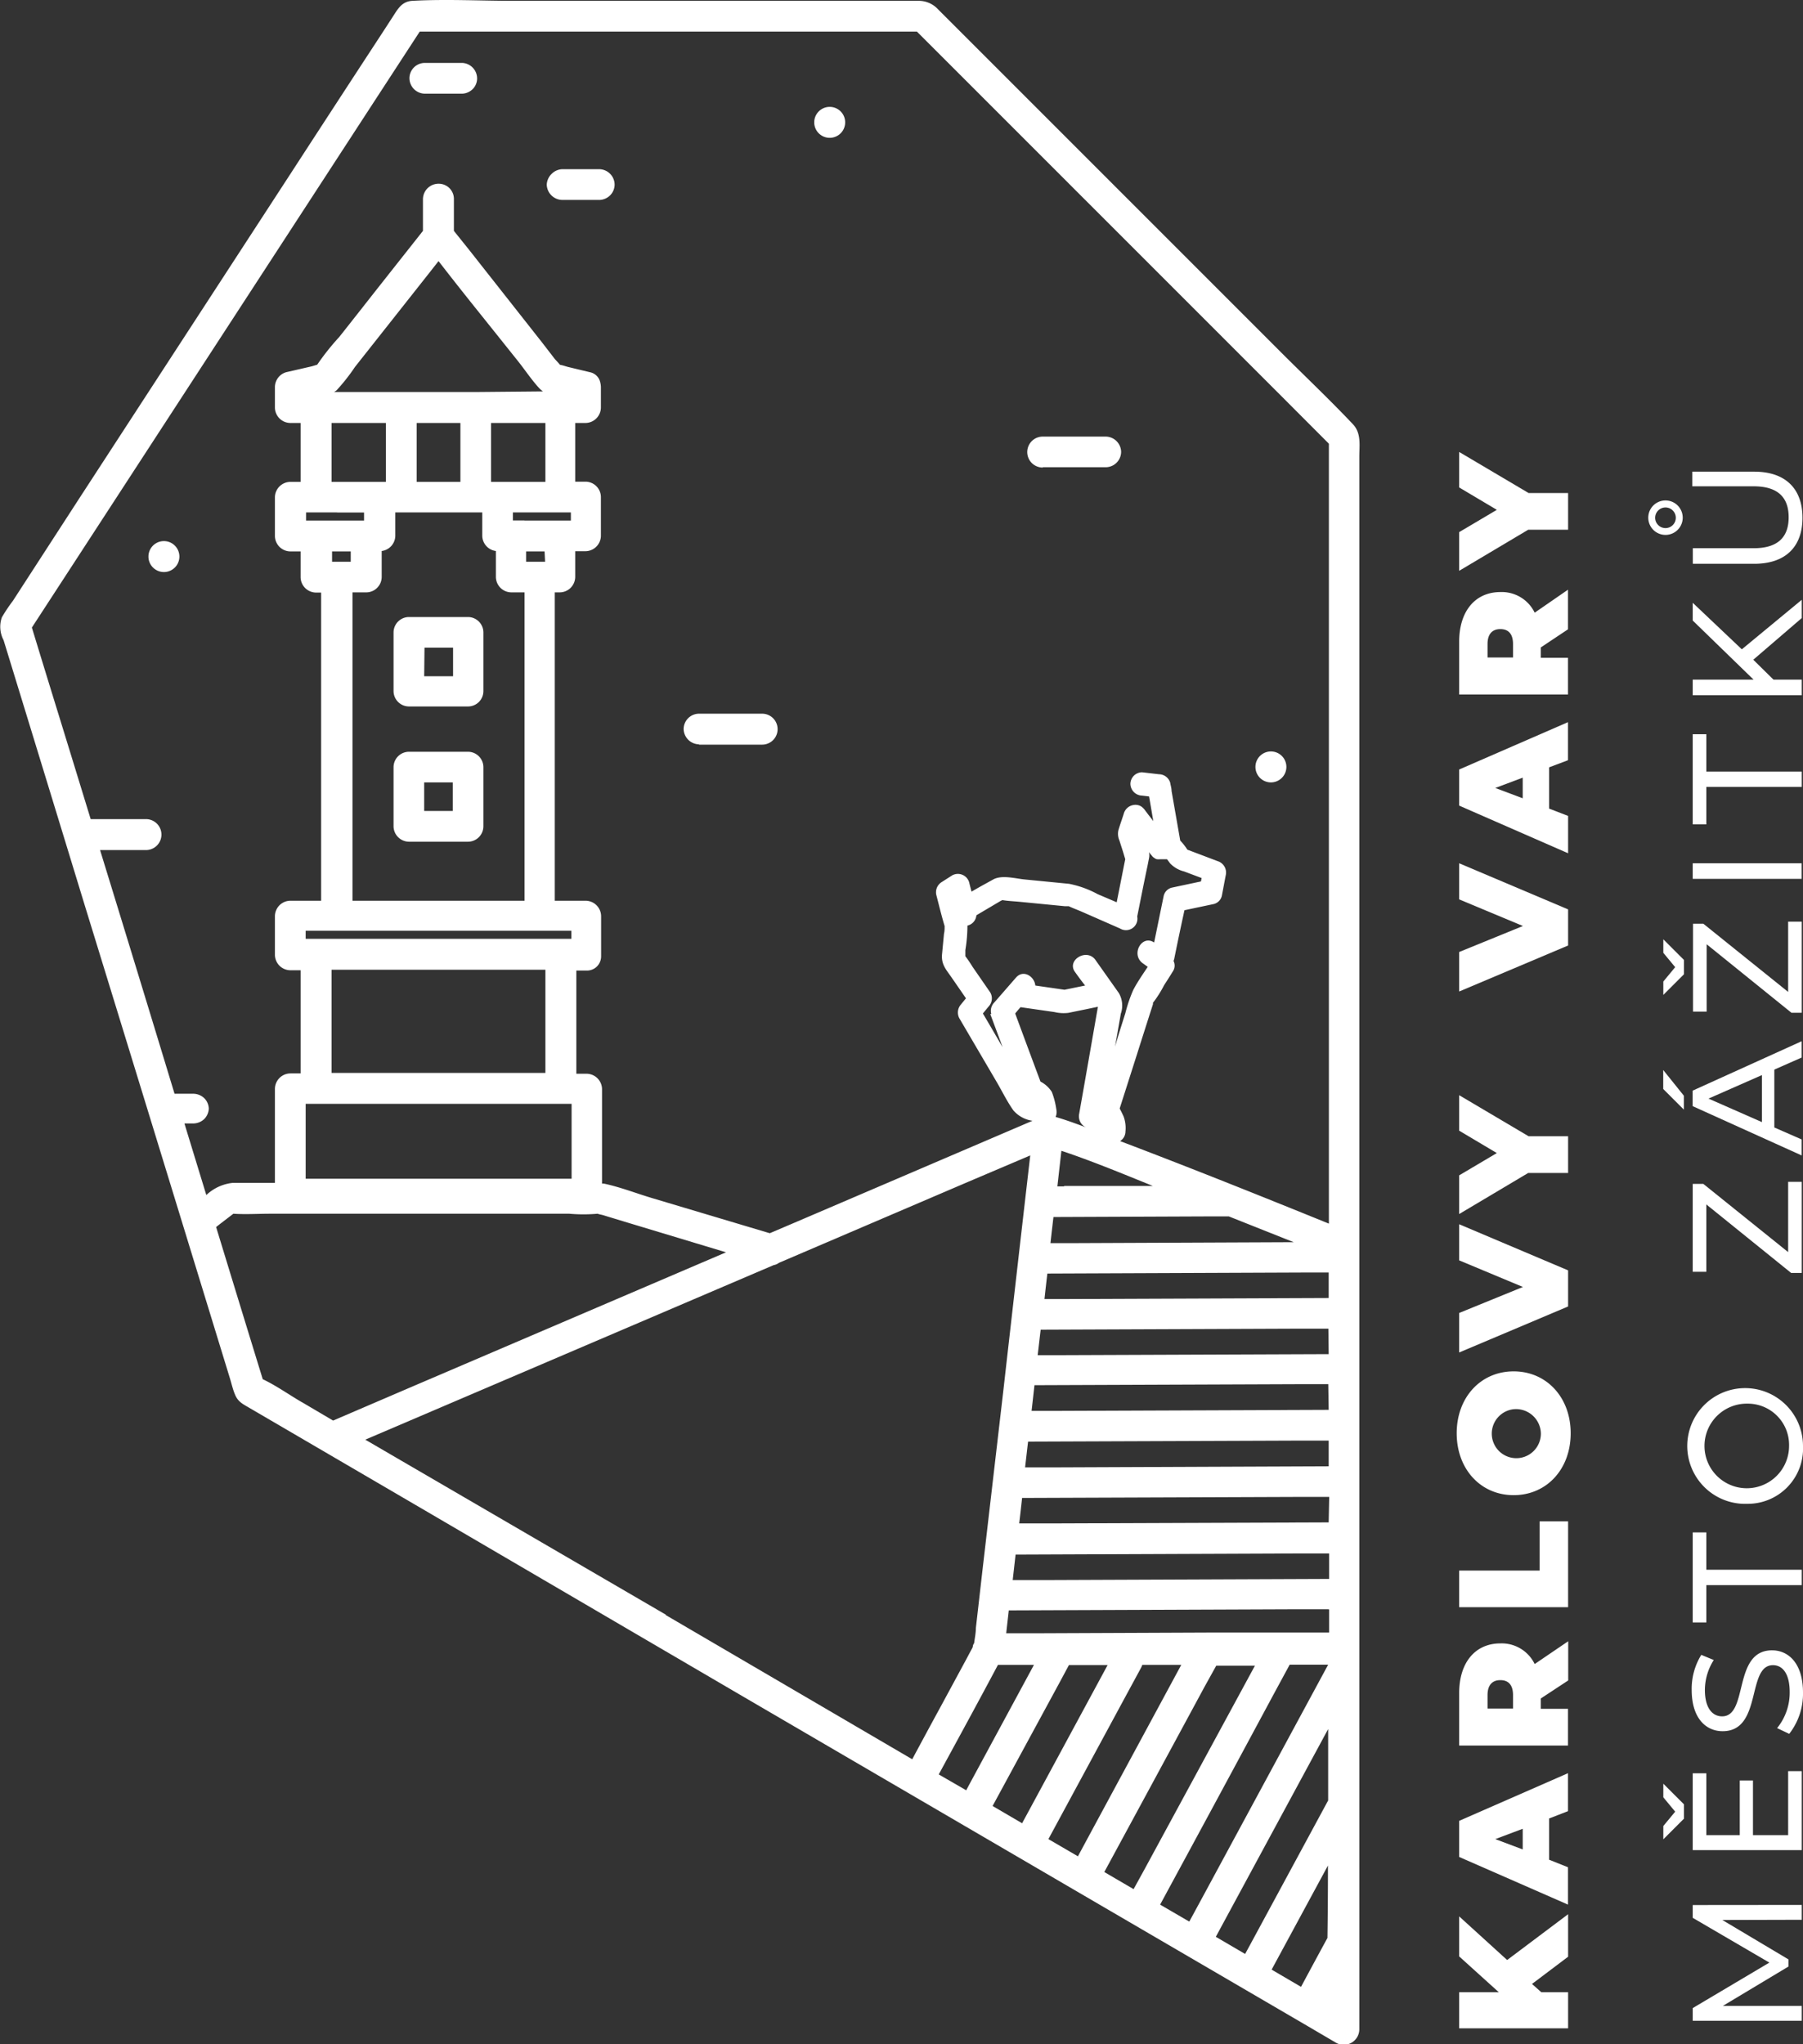
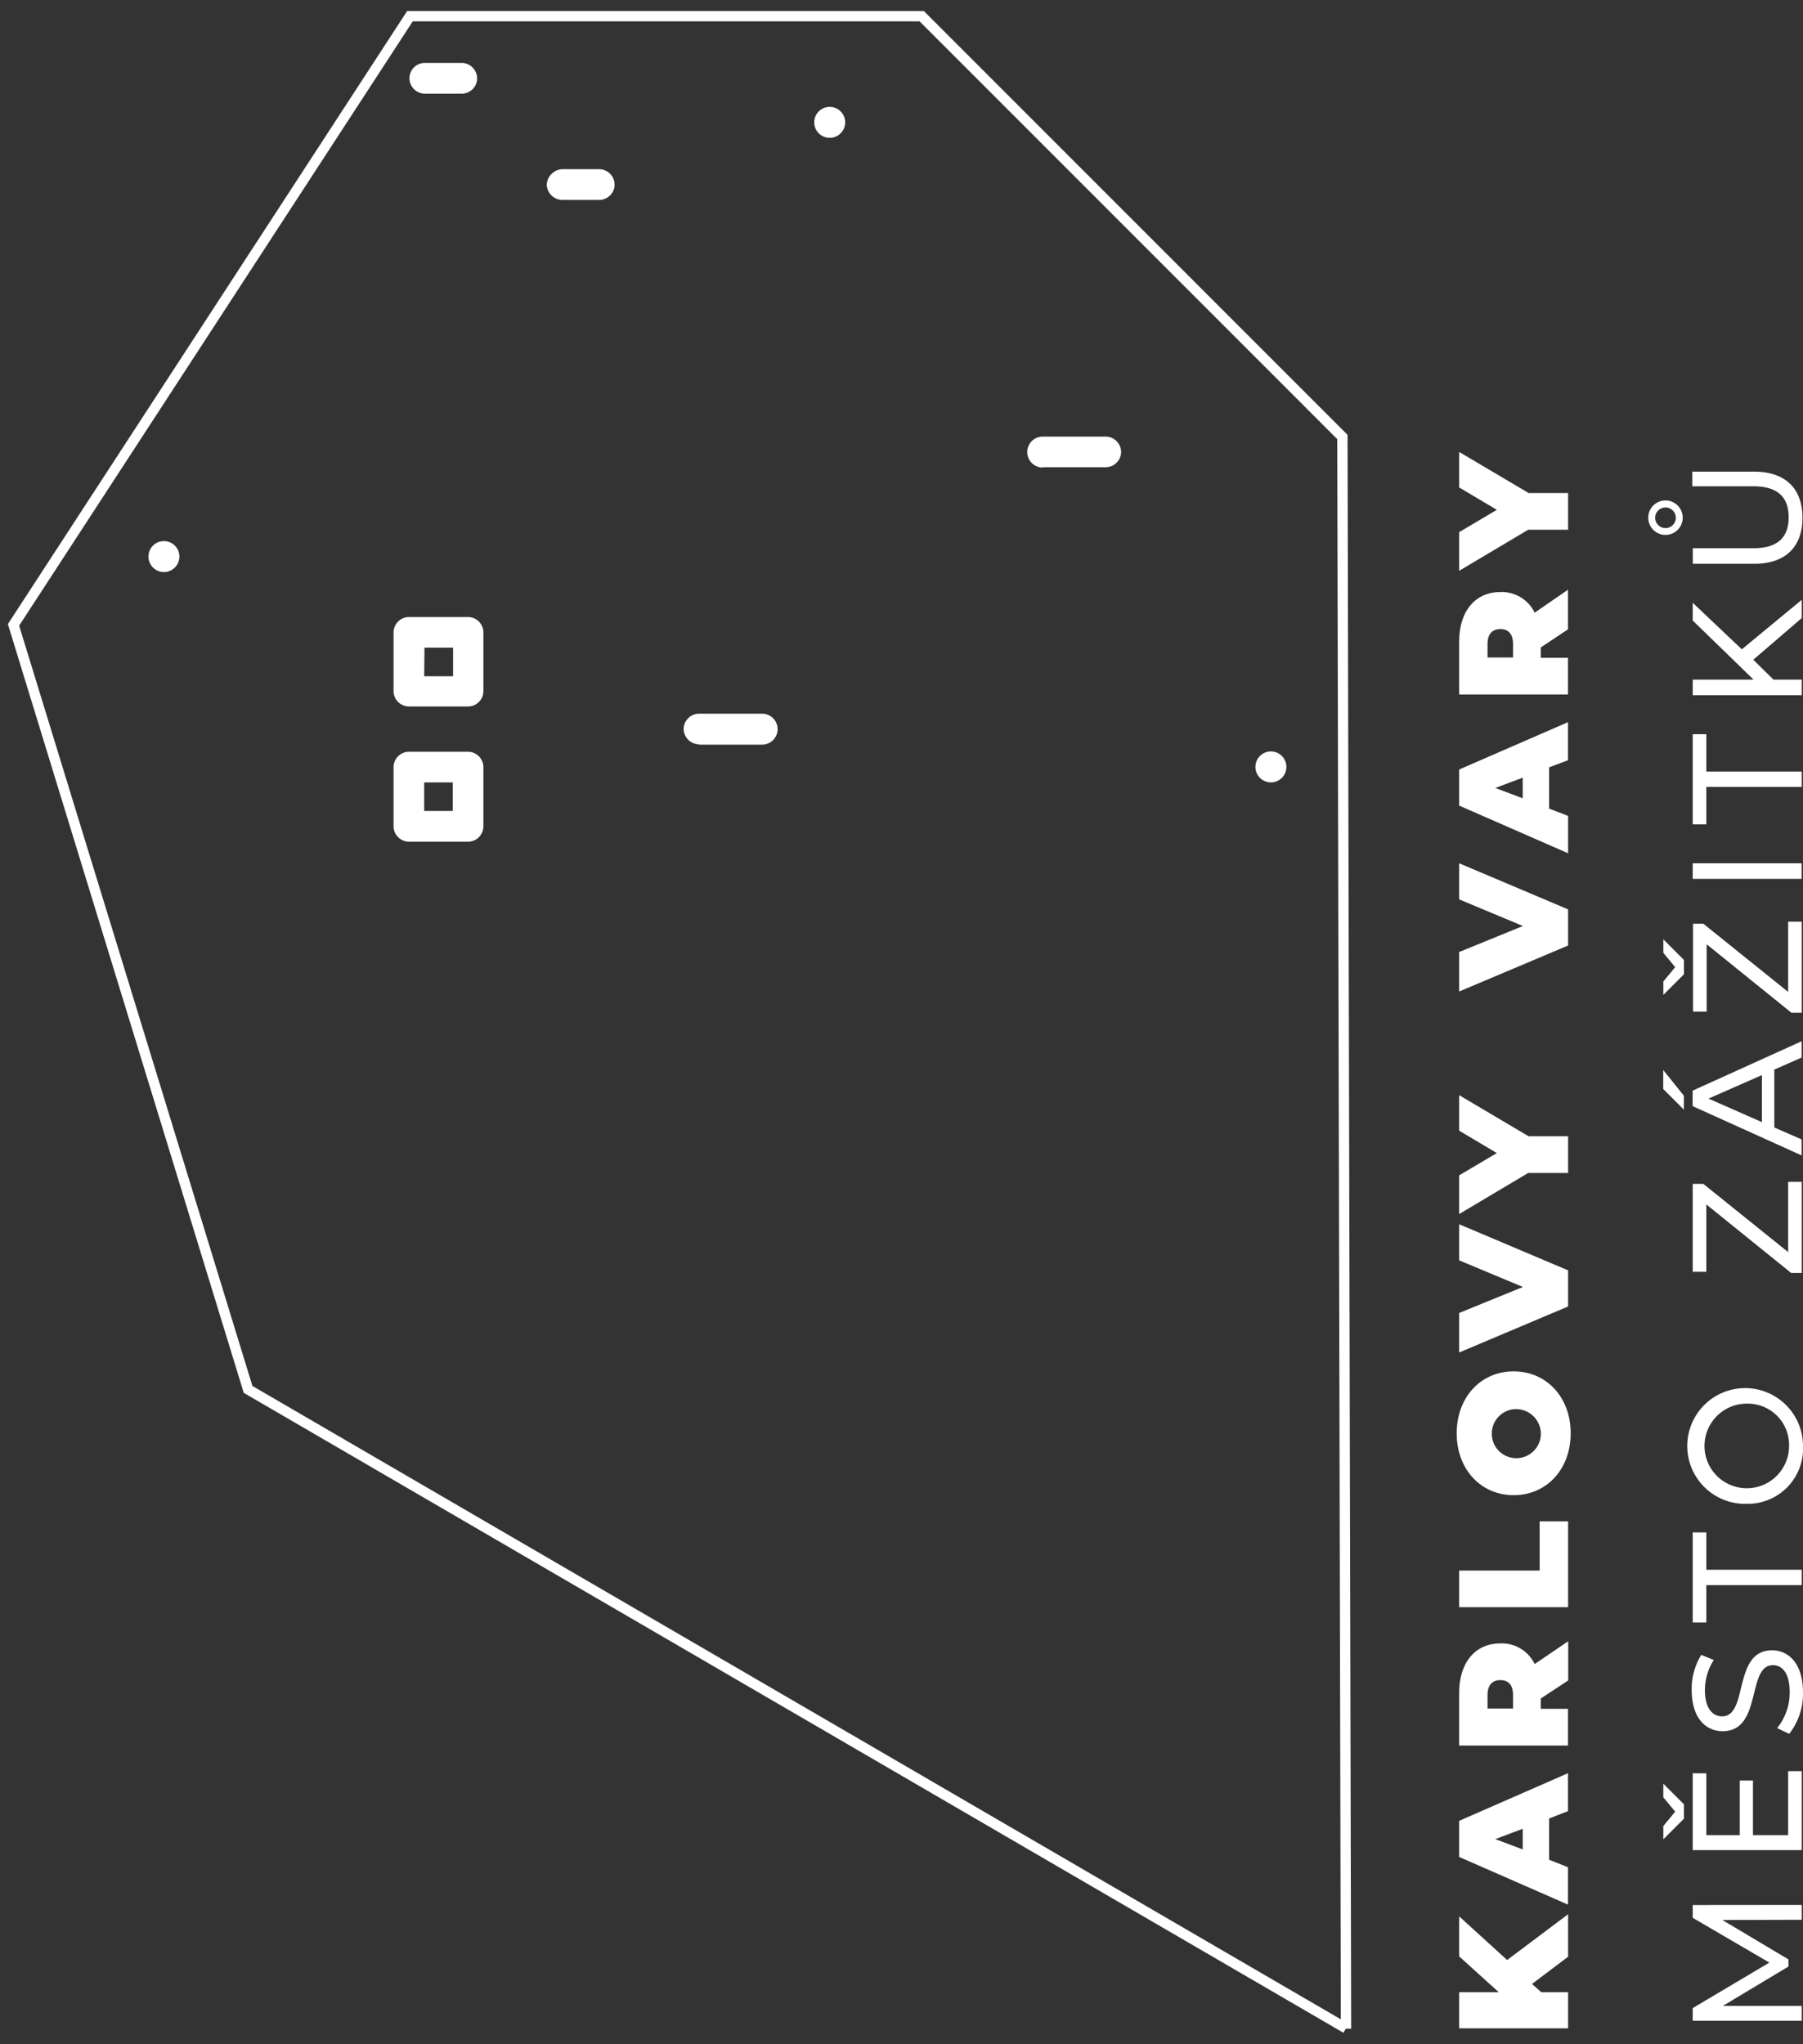
<svg xmlns="http://www.w3.org/2000/svg" viewBox="0 0 174.78 198.14">
  <rect x="0" y="0" width="174.78" height="198.14" fill="#333333" stroke="none" />
  <title>Město zážitků - Karlovy Vary</title>
  <defs>
    <style>.svg-ico-mestozazitku {
            fill: none;
            stroke: #fff;
            stroke-miterlimit: 10;
            }

            .cls-2 {
            fill: #fff;
            }</style>
  </defs>
  <g id="Layer_2" data-name="Layer 2">
    <g id="Layer_1-2" data-name="Layer 1">
      <path class="svg-ico-mestozazitku" d="M130.48,196.61,24.05,134.68,1.31,60.57l38.43-59H89.35l40.78,40.79s.35,153.87.35,154.29" />
      <path class="cls-2" d="M41.18,9.08h3.64a1.54,1.54,0,0,0,1-.44,1.47,1.47,0,0,0,.43-1.05A1.51,1.51,0,0,0,44.82,6.1H41.18a1.49,1.49,0,0,0-1.49,1.49,1.51,1.51,0,0,0,1.49,1.49" />
      <path class="cls-2" d="M54.5,19.38h3.64a1.54,1.54,0,0,0,1-.44,1.49,1.49,0,0,0,.44-1.05,1.51,1.51,0,0,0-1.49-1.49H54.5a1.53,1.53,0,0,0-1,.43A1.56,1.56,0,0,0,53,17.89a1.53,1.53,0,0,0,1.49,1.49" />
      <path class="cls-2" d="M67.76,72.18h6.12a1.49,1.49,0,0,0,0-3H67.76a1.5,1.5,0,0,0-1.49,1.48,1.52,1.52,0,0,0,1.49,1.49" />
      <path class="cls-2" d="M15.89,52.45a1.49,1.49,0,0,0,0,3,1.49,1.49,0,0,0,0-3" />
      <path class="cls-2" d="M123.2,75.84a1.49,1.49,0,0,0,0-3,1.49,1.49,0,0,0,0,3" />
      <path class="cls-2" d="M80.43,13.36a1.49,1.49,0,0,0,0-3,1.49,1.49,0,0,0,0,3" />
      <path class="cls-2" d="M38.15,66.32V67a1.5,1.5,0,0,0,1.48,1.48h5.75A1.49,1.49,0,0,0,46.86,67V61.29a1.5,1.5,0,0,0-1.48-1.48H39.63a1.5,1.5,0,0,0-1.48,1.48Zm3-3.54h2.77v2.77H41.12Z" />
      <path class="cls-2" d="M45.38,72.87H39.63a1.5,1.5,0,0,0-1.48,1.49V80.1a1.51,1.51,0,0,0,1.48,1.49h5.75a1.5,1.5,0,0,0,1.48-1.49V74.36a1.5,1.5,0,0,0-1.48-1.49m-1.49,5.74H41.12V75.84h2.77Z" />
-       <path class="cls-2" d="M131.77,155.16V44.29c0-1.14.21-2.3-.63-3.18-2.24-2.37-4.61-4.61-6.91-6.91L111.35,21.32,90.93.9A2.54,2.54,0,0,0,89,.08c-1.37,0-2.75,0-4.12,0H49.8c-3.26,0-6.57-.18-9.83,0-1,.06-1.38.75-1.86,1.49-.71,1.1-1.43,2.2-2.15,3.3Q32,10.93,28.06,17L7.73,48.24l-6.48,10A15.9,15.9,0,0,0,.18,59.84a2.78,2.78,0,0,0,.17,2.22Q4.32,75,8.29,88q5.4,17.55,10.78,35.11l3.21,10.47c.16.51.28,1.07.49,1.57.29.73.76.94,1.37,1.3l17.12,10,30.77,18,32.55,19,21.83,12.74,3.12,1.83a1.51,1.51,0,0,0,2.24-1.29V155.16m-30.6-2h-3l.28-2.47,27.71-.11h2.68v2.47l-27.63.11m27.63,2.87v2.22l-11.84,0h0l-16.82.07H97.54c.08-.74.17-1.48.25-2.22l28.18-.11h2.83m0-8.42-27,.1-3,0c.1-.82.19-1.65.28-2.47l26.9-.1h2.87Zm-27-5.33H99.37c.1-.84.19-1.67.29-2.5l26.66-.1h2.48v2.49l-27,.11m27-5.58-26,.1H100l.28-2.49,26-.1h2.48ZM96,98.31c.4,1.06.79,2.12,1.19,3.19-.64-1.09-1.27-2.18-1.91-3.26l.54-.66A1.15,1.15,0,0,0,96,96.21l-1.74-2.52a10.89,10.89,0,0,0-.68-1c0-.19,0-.45,0-.6a14.39,14.39,0,0,0,.2-2.37,1.12,1.12,0,0,0,.87-1L97,87.33l.17-.08h0c.54.09,1.09.11,1.63.16l4.41.43.39,0c.39.19.82.34,1.21.51L108.57,90a1.11,1.11,0,0,0,1.67-1.16c.33-1.64.65-3.28,1-4.92l.14-.72a1.36,1.36,0,0,0,0-.6l.16.21.1.11a1.22,1.22,0,0,0,.15.17l.09.06a.82.82,0,0,0,.26.14s0,0,.07,0a.37.37,0,0,0,.15,0,.66.66,0,0,0,.15,0H113l.13,0,.3.4a2.79,2.79,0,0,0,1.35.78l1.7.64-.06.33-2.82.6a1.08,1.08,0,0,0-.79.78l-.93,4.54c-1.18-.8-2.28,1.13-1.12,2l.5.36c-.49.73-1,1.47-1.4,2.23a14,14,0,0,0-.77,2.26c-.34,1.08-.69,2.16-1,3.25l.56-3.2a2.41,2.41,0,0,0-.19-2l-2.27-3.21c-.83-1.17-2.79,0-2,1.14.32.45.64.89,1,1.34l-2,.41-2.83-.41c-.07-.87-1.16-1.6-1.88-.76l-2.1,2.41a1.15,1.15,0,0,0-.29,1.1M103.15,115h-.65l.39-3.45c3,1,6,2.25,8.87,3.41l-8.61,0M117,117.91h2.12l6.29,2.5-21.28.09h-2.3l.12-1.07.17-1.46,14.88-.06M98.94,97.63l3.27.47a3.85,3.85,0,0,0,1.35.08l1.72-.35,1.15-.24q-.9,5.18-1.81,10.34a1.19,1.19,0,0,0,.52,1.28l.11.06c-1-.37-1.94-.72-2.92-1a1.21,1.21,0,0,0,.07-.73,7.59,7.59,0,0,0-.44-1.7,2.86,2.86,0,0,0-1.1-1q-1.23-3.3-2.45-6.6c.17-.21.35-.42.53-.62m29.86,33.64-26,.1h-2.21c.1-.82.19-1.65.29-2.47l25.31-.1h2.58Zm-25.43-5.34h-2.12c.09-.83.18-1.65.28-2.47l24.75-.1h2.52v2.47l-25.43.1M18,109.3l-.12-.4h.87a1.56,1.56,0,0,0,1.06-.44,1.53,1.53,0,0,0,.43-1,1.49,1.49,0,0,0-.43-1,1.56,1.56,0,0,0-1.06-.44H16.92Q13.32,94.16,9.7,82.4h4.45a1.49,1.49,0,0,0,0-3H8.79q-1.53-5-3.07-10Q4.4,65.13,3.09,60.83l12.69-19.5L36.41,9.63l4.28-6.57H88.88l13.35,13.35,22,22,4.59,4.6v51.6q0,12,0,24c-6.73-2.73-13.46-5.43-20.24-8a1.1,1.1,0,0,0,.52-.93,3.27,3.27,0,0,0-.18-1.46c-.12-.26-.25-.52-.38-.77l1.68-5.26c.39-1.24.79-2.48,1.18-3.71l.37-1.15a.65.65,0,0,1,0-.13h0a11,11,0,0,0,1.07-1.69c.29-.45.58-.9.86-1.36a1,1,0,0,0,.06-1l.06-.17c.32-1.58.65-3.16,1-4.75l2.84-.6a1.07,1.07,0,0,0,.78-.78c.13-.67.25-1.33.38-2a1.16,1.16,0,0,0-.79-1.38l-2.93-1.11a5.47,5.47,0,0,0-.69-.88l0,0-.84-4.81c0-.27-.09-.53-.13-.79a1.15,1.15,0,0,0-1.09-.83l-1.64-.19a1.14,1.14,0,0,0-1.13,1.13,1.16,1.16,0,0,0,1.13,1.13l.68.08c.14.79.27,1.59.41,2.39l-.48-.62-.31-.41a1.52,1.52,0,0,0-.4-.4,1.07,1.07,0,0,0-.72-.13,1.16,1.16,0,0,0-.94.8c-.17.55-.37,1.09-.53,1.63a1.59,1.59,0,0,0,.09,1l.34,1.06c.08.25.15.51.23.76l0,0c-.28,1.39-.55,2.79-.83,4.18l-1.85-.79a9.69,9.69,0,0,0-2.77-1l-4.28-.42c-.9-.08-2.22-.47-3.07,0s-1.41.77-2.1,1.18c-.08-.3-.16-.6-.23-.9a1.14,1.14,0,0,0-1.66-.67l-1,.64a1.16,1.16,0,0,0-.52,1.27c.26,1,.5,2,.8,3h0c0,.24,0,.49-.06.73l-.19,2c-.09,1,.41,1.5.94,2.27l1.38,2-.5.61A1.18,1.18,0,0,0,93,98.71l3.63,6.19c.53.91,1,1.88,1.61,2.74a3,3,0,0,0,1.85,1l-22.77,9.75-2.7,1.15L63.2,116.13c-1.54-.46-3.09-1.07-4.66-1.4a1.13,1.13,0,0,0-.18,0v-9.16a1.51,1.51,0,0,0-1.49-1.49h-1v-10h1a1.38,1.38,0,0,0,1-.4l0,0,0,0a1.4,1.4,0,0,0,.4-1V88.8a1.51,1.51,0,0,0-1.49-1.49h-3V57.42h.49a1.51,1.51,0,0,0,1.49-1.49v-2.5h1a1.51,1.51,0,0,0,1.49-1.49V48.17a1.5,1.5,0,0,0-1.49-1.48h-1V41h1a1.51,1.51,0,0,0,1.49-1.49v-2a2,2,0,0,0-.06-.43,1.28,1.28,0,0,0-1-1l-2-.48c-.28-.06-.61-.19-.91-.24-.16-.21-.39-.43-.52-.59L52.55,33.2l-7.09-9L44,22.38V19.3a1.47,1.47,0,0,0-1.48-1.49A1.51,1.51,0,0,0,41,19.3v3.08L36.56,28c-1.22,1.55-2.44,3.11-3.67,4.66a24,24,0,0,0-2.14,2.69l-.53.16-2.48.57a1.51,1.51,0,0,0-1.09,1.43v2A1.51,1.51,0,0,0,28.14,41h1v5.71h-1a1.51,1.51,0,0,0-1.49,1.48v3.77a1.51,1.51,0,0,0,1.49,1.49h1v2.5a1.51,1.51,0,0,0,1.49,1.49h.5V87.31H28.14a1.51,1.51,0,0,0-1.49,1.49v3.76a1.51,1.51,0,0,0,1.49,1.49h1v10h-1a1.51,1.51,0,0,0-1.49,1.49v9.12c-1.37,0-2.73,0-4.1,0A4.38,4.38,0,0,0,20,115.84l-2-6.54M51.41,107h4v7.26H29.63V107H51.41Zm-19.27-3v-10H52.87v10H32.14Zm22.22-13H29.63v-.78H55.39v.78ZM50.84,50.45H49.72v-.78h5.62v.79h-4.5Zm2,4H51v-1h1.79Zm-6.09-4.78v2.27a1.51,1.51,0,0,0,1.32,1.47v2.52a1.51,1.51,0,0,0,1.49,1.49h1.29V87.31H34.17V57.42h1.29A1.5,1.5,0,0,0,37,55.93V53.41a1.51,1.51,0,0,0,1.32-1.47V49.67ZM40.39,41h4.24v5.71H40.39Zm12.48,5.71H47.6V41h5.27ZM46.22,38H32.38a1.38,1.38,0,0,0,.25-.17,18.63,18.63,0,0,0,1.78-2.26l7.19-9.1.91-1.16q2,2.58,4.06,5.14L50.21,35c.7.88,1.35,1.87,2.12,2.69a2.27,2.27,0,0,0,.31.25Zm-8.81,3v5.71H32.14V41Zm-4.72,8.68h2.6v.78H29.67v-.79h3ZM34,54.45H32.19v-1H34Zm-4.72,81.48c-1.24-.72-2.5-1.62-3.81-2.24q-2.27-7.38-4.52-14.75c.49-.39,1-.77,1.49-1.15l.18-.14c1.18.08,2.4,0,3.57,0h29a15.66,15.66,0,0,0,2.74,0c.15.06.37.09.5.13l2.47.75,9.48,2.86L40,134.39l-7.71,3.31-3-1.77m35.28,20.6L38,141.06l-2.59-1.51,21.06-9L75,122.63a1.17,1.17,0,0,0,.51-.22l18.34-7.85L99.87,112q-1.32,11.44-2.62,22.9-1,8.61-2,17.21l-.65,5.69c0,.49-.11,1-.17,1.48a.6.6,0,0,0-.13.35,1.12,1.12,0,0,1-.08.18c-.27.49-.53,1-.8,1.49l-2.25,4.16q-1.38,2.53-2.74,5.07l-23.93-14m29.15,17L91,172c1.92-3.53,3.85-7.06,5.74-10.62h3.49l-6.2,11.47-.38.71m5.41,3.16-2.84-1.66,6.51-12,.89-1.66h3.75l-7.74,14.32-.57,1.05m5.42,3.16-2.85-1.66,7.78-14.39,1.22-2.25a1.86,1.86,0,0,0,.1-.25h3.78l-9.18,17-.85,1.58m5.41,3.16-2.84-1.66q4.88-9,9.74-18l1.11-2,3.75,0L111,181.1Zm5.42,3.16-2.85-1.66q5.52-10.18,11-20.38l1.56-2.88h3.73v0l-12.12,22.43-1.34,2.47m13.39,1.59q-1.29,2.37-2.56,4.74l-2.85-1.67,5.46-10.09q0,3.51-.05,7m-7.5.69-.48.88-.26-.15-2.58-1.51,10.89-20.14v6.92Z" />
      <path class="cls-2" d="M101.08,45.29h6.11a1.5,1.5,0,0,0,1.49-1.48,1.51,1.51,0,0,0-1.49-1.49h-6.11a1.49,1.49,0,1,0,0,3" />
      <polygon class="cls-2" points="148.51 192.31 149.41 193.11 152.01 193.11 152.01 196.61 141.45 196.61 141.45 193.11 145.29 193.11 141.45 189.64 141.45 185.76 146.1 189.99 152.01 185.55 152.01 189.67 148.51 192.31" />
      <path class="cls-2" d="M150.17,176.27v4L152,181v3.62L141.45,180v-3.5L152,171.88v3.68Zm-2.56,1-2.66,1,2.66,1Z" />
      <path class="cls-2" d="M149.36,164.64v1H152v3.56H141.45v-5.09c0-2.94,1.54-4.81,4-4.81a3.55,3.55,0,0,1,3.32,2l3.25-2.21v3.8Zm-5.16-.33v1.3h2.47v-1.3c0-1-.46-1.45-1.23-1.45s-1.24.47-1.24,1.45" />
      <polygon class="cls-2" points="141.45 155.79 141.45 152.24 149.25 152.24 149.25 147.47 152.01 147.47 152.01 155.79 141.45 155.79" />
      <path class="cls-2" d="M146.73,144.93c-3.19,0-5.52-2.52-5.52-6s2.33-6,5.52-6,5.53,2.52,5.53,6-2.33,6-5.53,6m0-8.33a2.38,2.38,0,1,0,2.64,2.37,2.41,2.41,0,0,0-2.64-2.37" />
      <polygon class="cls-2" points="141.45 118.67 152.01 123.14 152.01 126.64 141.45 131.1 141.45 127.27 147.63 124.75 141.45 122.17 141.45 118.67" />
      <polygon class="cls-2" points="148.18 110.14 152.01 110.14 152.01 113.7 148.14 113.7 141.45 117.68 141.45 113.93 145.1 111.77 141.45 109.6 141.45 106.16 148.18 110.14" />
      <polygon class="cls-2" points="141.45 83.68 152.01 88.15 152.01 91.65 141.45 96.11 141.45 92.28 147.63 89.76 141.45 87.18 141.45 83.68" />
      <path class="cls-2" d="M150.17,74.38v4l1.84.71v3.62l-10.56-4.62v-3.5L152,70v3.69Zm-2.56,1-2.66,1,2.66,1Z" />
      <path class="cls-2" d="M149.36,62.76v1H152v3.56H141.45V62.2c0-2.94,1.54-4.81,4-4.81a3.54,3.54,0,0,1,3.32,2L152,57.16V61Zm-5.16-.33v1.3h2.47v-1.3c0-1-.46-1.45-1.23-1.45s-1.24.47-1.24,1.45" />
      <polygon class="cls-2" points="148.18 47.79 152.01 47.79 152.01 51.35 148.14 51.35 141.45 55.33 141.45 51.58 145.1 49.42 141.45 47.25 141.45 43.81 148.18 47.79" />
      <polygon class="cls-2" points="174.66 186.09 166.96 186.11 173.37 189.93 173.37 190.62 167.01 194.44 174.66 194.44 174.66 195.88 164.09 195.88 164.09 194.65 171.52 190.24 164.09 185.9 164.09 184.66 174.66 184.65 174.66 186.09" />
      <path class="cls-2" d="M173.34,171.68h1.32v7.66H164.09v-7.45h1.32v6h3.24v-5.3h1.28v5.3h3.41Zm-10.1,4.61-2,2V177l1.15-1.39-1.15-1.39V172.9l2,2Z" />
      <path class="cls-2" d="M173.45,168.07l-1.18-.56a5.45,5.45,0,0,0,1.22-3.49c0-1.82-.71-2.61-1.62-2.61-2.58,0-1,6.4-4.88,6.4-1.63,0-3-1.27-3-4a6.26,6.26,0,0,1,.93-3.4l1.21.5a5.44,5.44,0,0,0-.86,2.9c0,1.79.75,2.56,1.67,2.56,2.58,0,1-6.4,4.84-6.4,1.62,0,3,1.3,3,4.09a6.31,6.31,0,0,1-1.33,4" />
      <polygon class="cls-2" points="165.41 153.65 165.41 157.27 164.09 157.27 164.09 148.54 165.41 148.54 165.41 152.16 174.66 152.16 174.66 153.65 165.41 153.65" />
      <path class="cls-2" d="M169.38,145.77a5.61,5.61,0,1,1,5.4-5.62,5.36,5.36,0,0,1-5.4,5.62m0-9.71a4.1,4.1,0,1,0,4.05,4.09,4,4,0,0,0-4.05-4.09" />
      <polygon class="cls-2" points="173.34 114.56 174.66 114.56 174.66 123.39 173.63 123.39 165.41 116.75 165.41 123.28 164.09 123.28 164.09 114.76 165.12 114.76 173.34 121.37 173.34 114.56" />
      <path class="cls-2" d="M172,103.68v5.61l2.65,1.16V112l-10.57-4.78v-1.5l10.57-4.79v1.58Zm-1.2.53-5.18,2.28,5.18,2.28Zm-7.57,2v1.35l-2-2v-1.84Z" />
      <path class="cls-2" d="M173.34,89.34h1.32v8.83h-1l-8.22-6.64v6.53h-1.32V89.54h1l8.22,6.61Zm-10.1,5.1-2,2V95.14l1.15-1.39-1.15-1.39V91.05l2,2Z" />
      <rect class="cls-2" x="164.09" y="83.68" width="10.56" height="1.51" />
      <polygon class="cls-2" points="165.41 76.28 165.41 79.91 164.09 79.91 164.09 71.17 165.41 71.17 165.41 74.79 174.66 74.79 174.66 76.28 165.41 76.28" />
      <polygon class="cls-2" points="169.96 63.95 171.92 65.88 174.66 65.88 174.66 67.39 164.09 67.39 164.09 65.88 169.99 65.88 164.09 60.15 164.09 58.43 168.85 62.94 174.66 58.14 174.66 59.91 169.96 63.95" />
      <path class="cls-2" d="M170.1,54.65h-6V53.14H170c2.34,0,3.39-1.07,3.39-3s-1.05-3-3.39-3h-5.95V45.72h6c3.06,0,4.68,1.68,4.68,4.47s-1.62,4.46-4.68,4.46m-8.6-2.8a1.67,1.67,0,0,1,0-3.34,1.67,1.67,0,0,1,0,3.34m0-2.66a1,1,0,0,0-1,1,1,1,0,1,0,1-1" />
    </g>
  </g>
</svg>